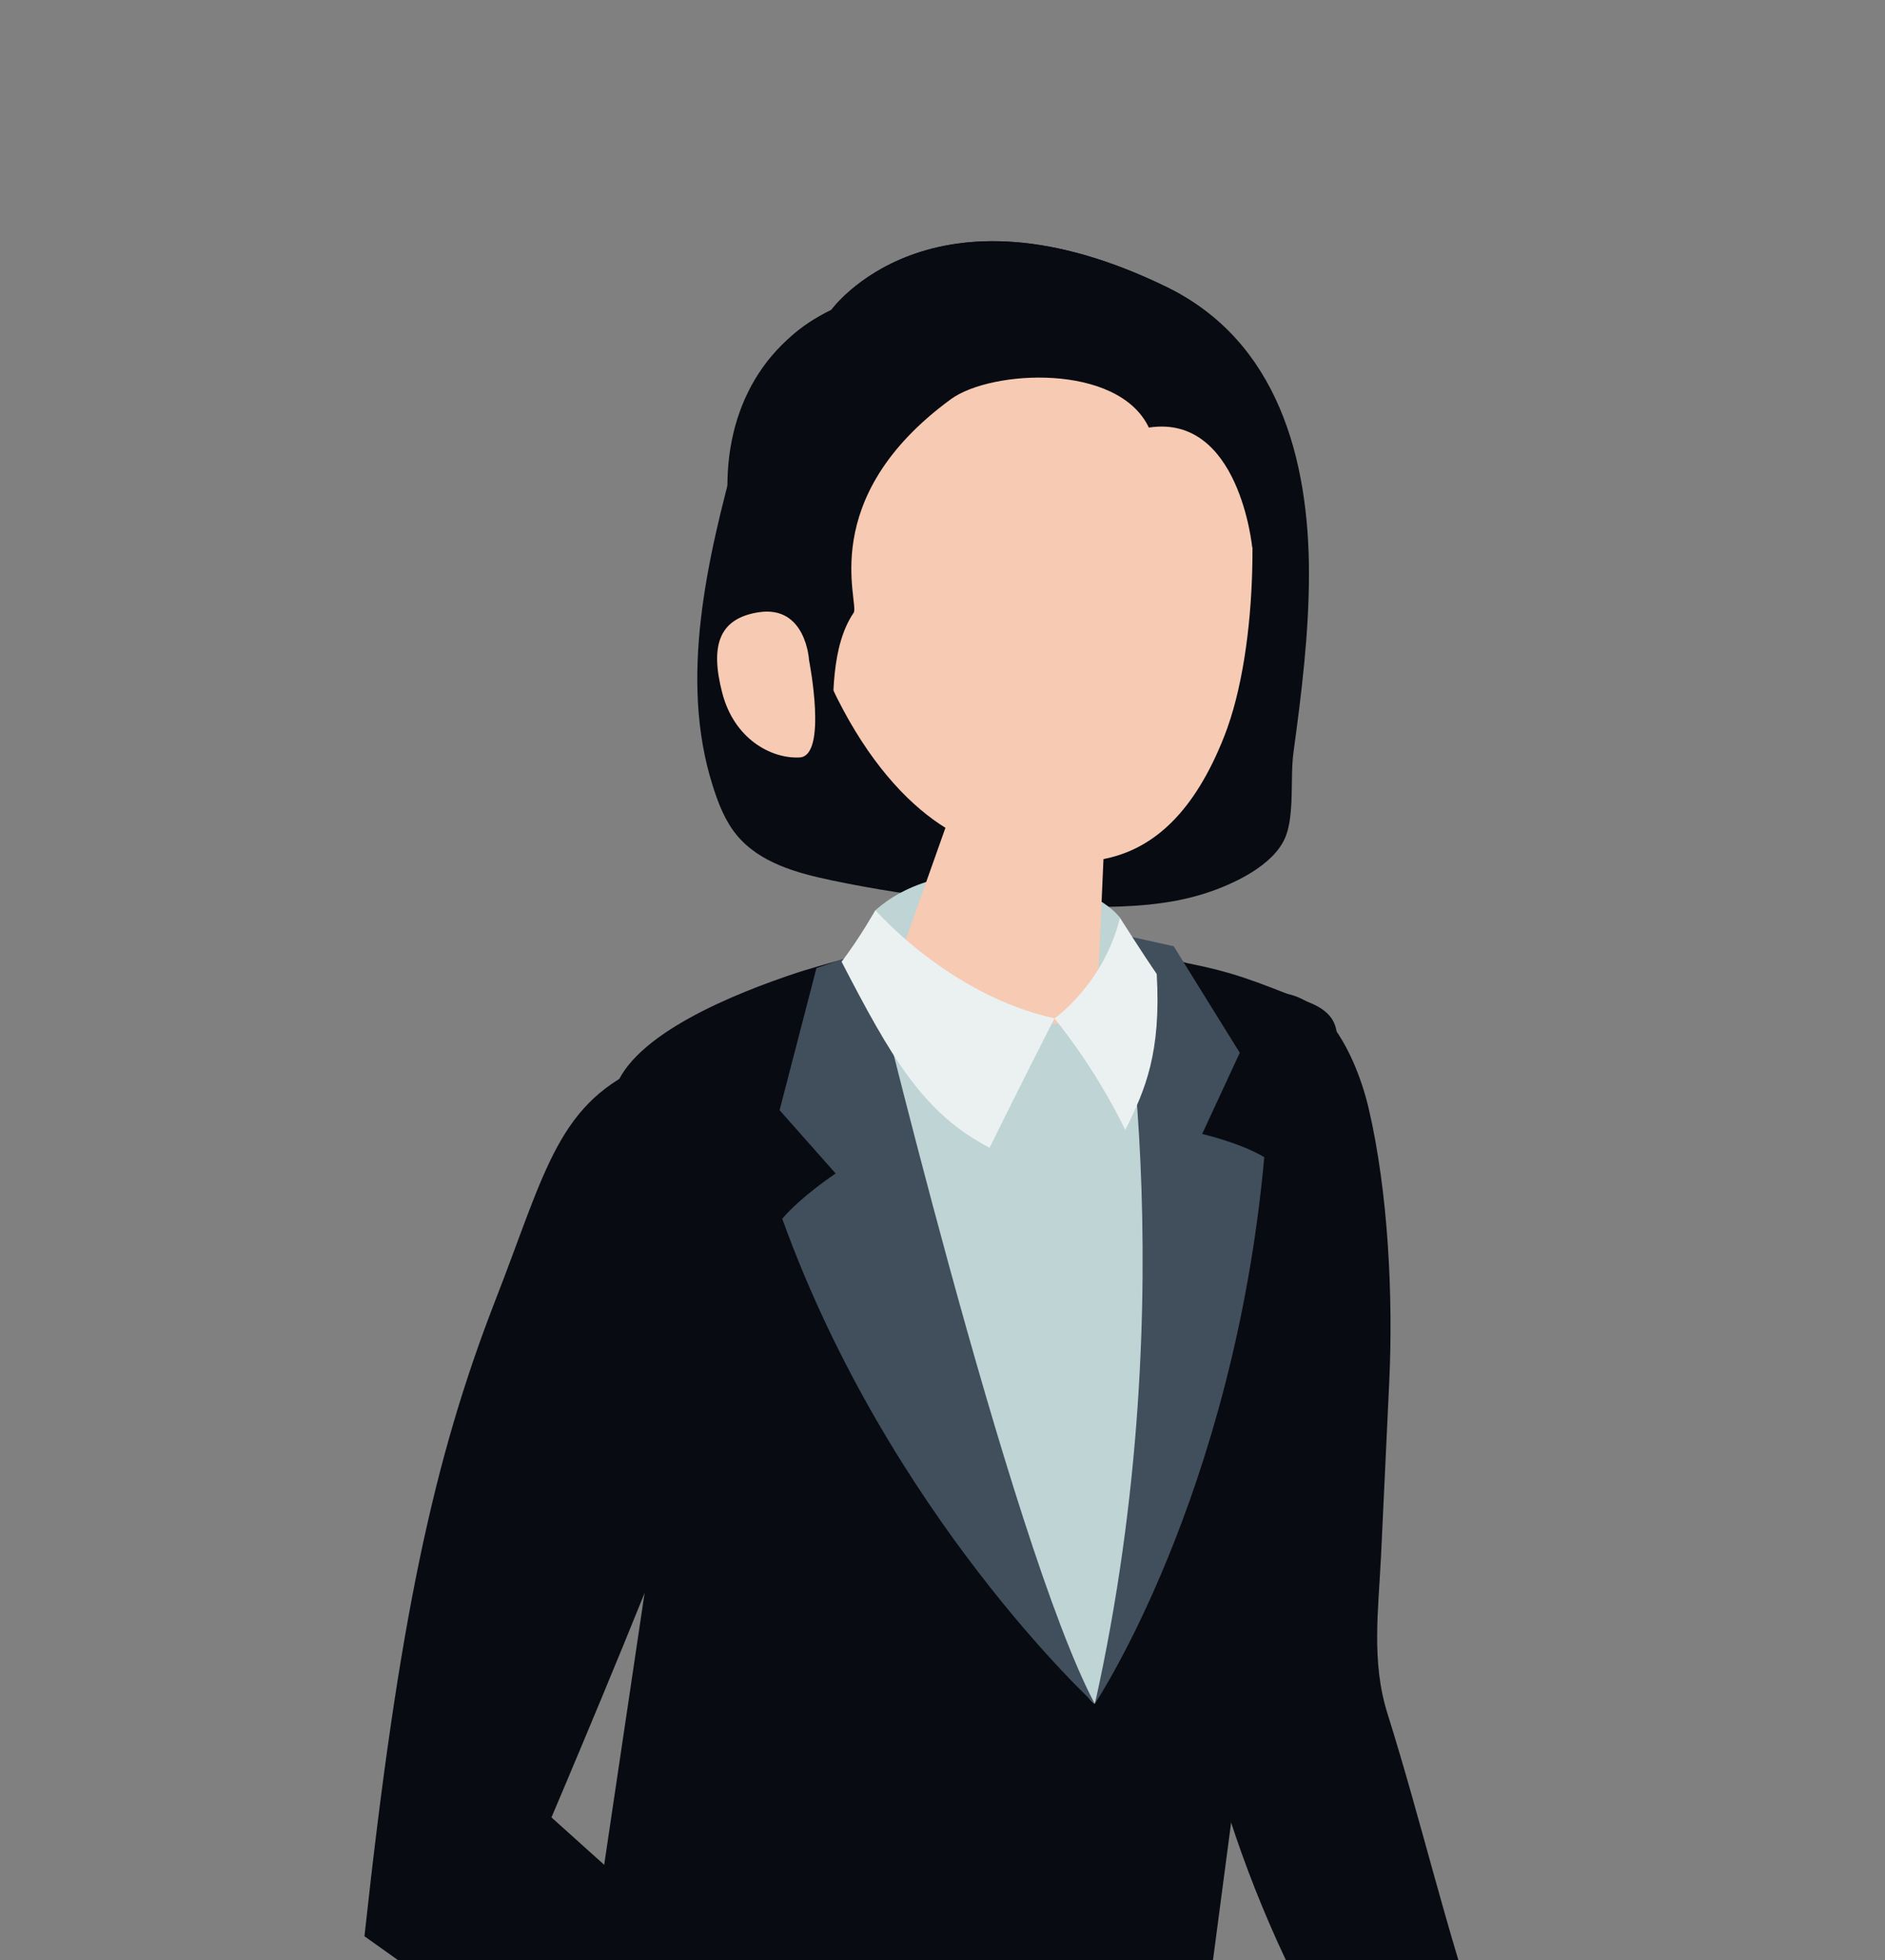
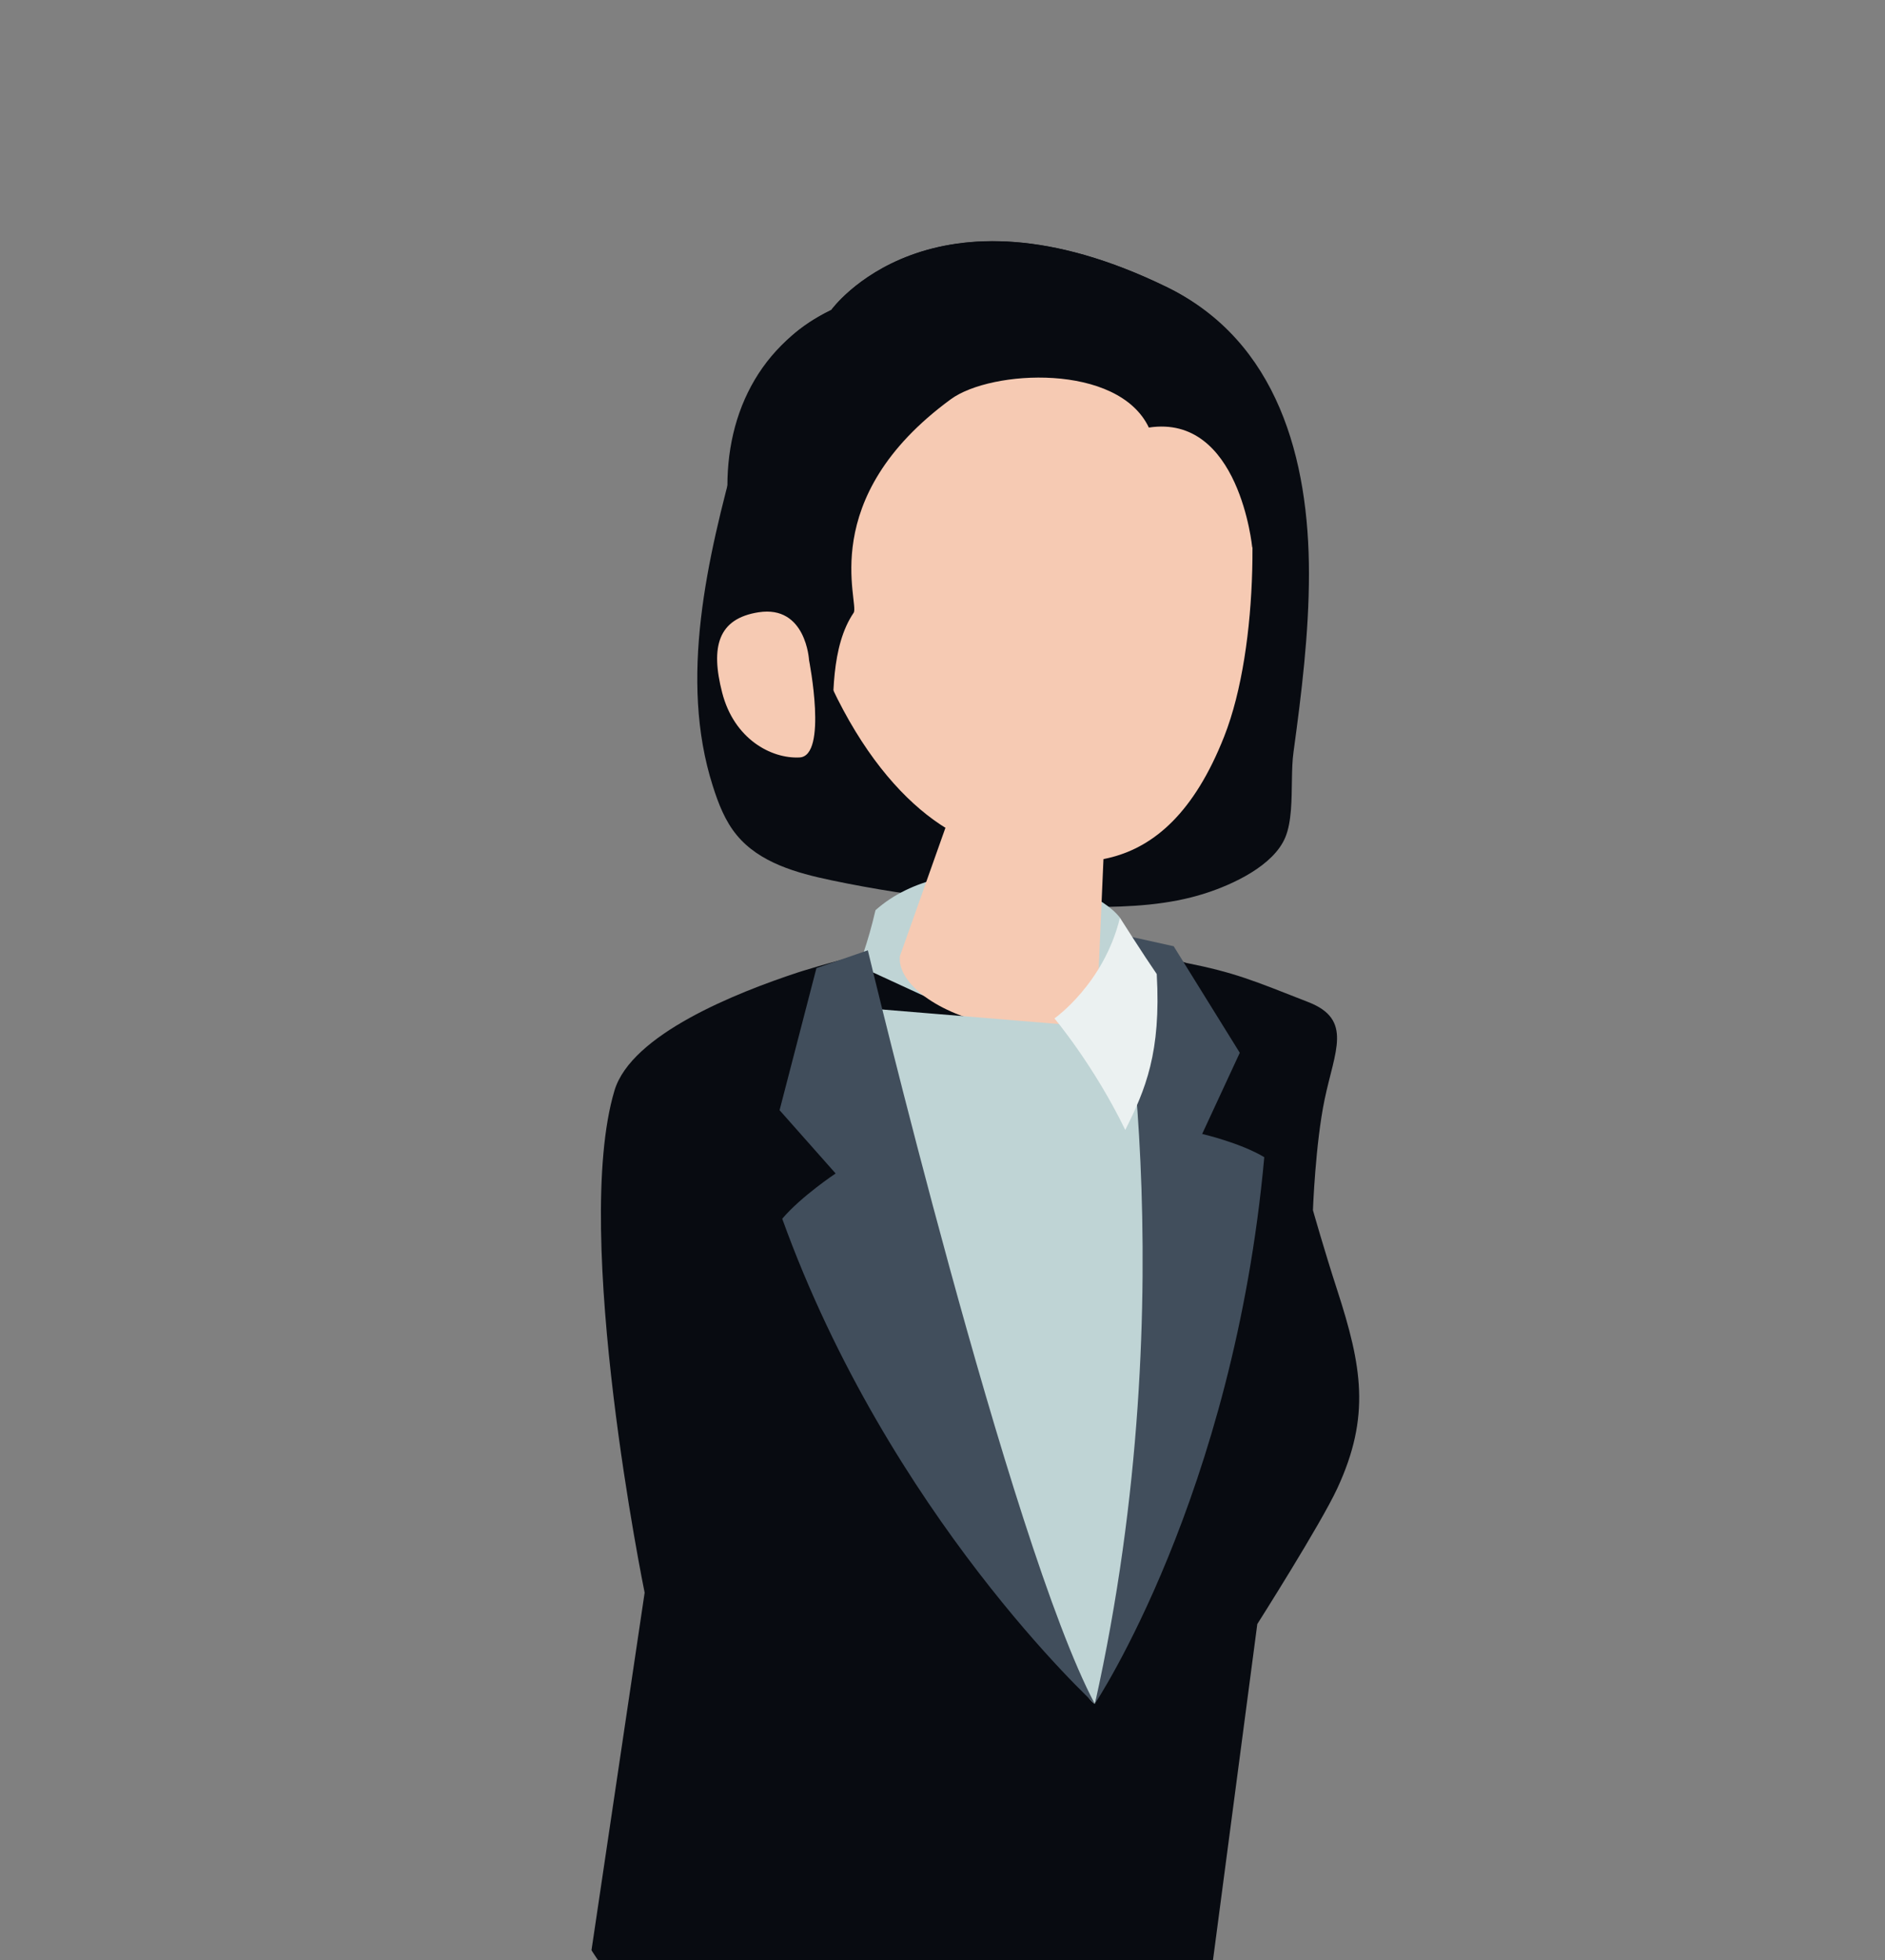
<svg xmlns="http://www.w3.org/2000/svg" id="_レイヤー_2" width="227" height="236" viewBox="0 0 227 236">
  <rect x="0" y="0" width="227" height="236" fill="#808080" stroke="none" />
  <defs>
    <style>.cls-1{clip-path:url(#clippath);}.cls-2{fill:none;}.cls-2,.cls-3,.cls-4,.cls-5,.cls-6,.cls-7,.cls-8{stroke-width:0px;}.cls-3{fill:#f6cab3;}.cls-4{fill:#414e5c;}.cls-5{fill:#f9c3c0;}.cls-6{fill:#bfd4d5;}.cls-7{fill:#ebf1f1;}.cls-8{fill:#080b11;}</style>
    <clipPath id="clippath">
      <rect class="cls-2" x="0" y="0" width="227" height="236" />
    </clipPath>
  </defs>
  <g id="_デザイン">
    <g class="cls-1">
      <path class="cls-8" d="M155.58,93.86c.02-1.18.05-2.32.19-3.31.97-7.11,1.86-14.28,1.86-21.47.01-13.75-3.74-27.98-17.05-34.48-28.51-13.94-40.47,2.71-40.47,2.71-7.98,3.89-9.26,9.2-11.41,17.05-3.51,12.82-6.97,27.39-2.87,40.25.67,2.12,1.48,4.24,2.9,5.95,2.73,3.31,7.19,4.55,11.39,5.43,10.31,2.16,20.85,3.24,31.39,3.22,4.59-.01,9.23-.24,13.6-1.64,3.29-1.05,8.26-3.32,9.68-6.77.76-1.85.75-4.48.79-6.93Z" />
-       <path class="cls-8" d="M182.88,256.92c-.93-3.85-2.95-7.81-4.27-11.63-4.45-12.85-7.45-26.02-11.53-38.99-1.96-6.22-1.08-12.51-.77-18.96.33-7,.66-14,.99-20.99.48-10.21-.12-22.83-2.49-32.94-1.58-6.75-7.33-20.25-18.67-10.38-14.34,12.47-7.13,38.12-5.13,59.76,1.11,11.92,2.89,22.5,6.36,33.86,3.55,11.61,8.57,22.76,14.92,33.1,2.58,4.2,2.87,8.23,5.69,12.44.41.61.84,1.24,1.5,1.56.8.39,1.75.23,2.61.05,2.97-.64,5.88-1.54,8.69-2.7.83-.34,1.71-.76,2.11-1.57.39-.8.19-1.75-.02-2.61Z" />
-       <path class="cls-5" d="M139.35,115.34c-22.45-3.44-45.91.19-47.64,5.06-3.3,9.28,12.83,11.41,20.07,12.98,12.09,2.62,32.44.87,34.54-14.4.42-3.07-6.96-3.63-6.96-3.63Z" />
      <path class="cls-8" d="M142.78,115.92c5.94,1.19,8.03,2.09,14.81,4.75,5.34,2.1,3.14,5.88,1.93,11.69-1.12,5.36-1.41,13.35-1.41,13.35,0,0,1.39,4.91,2.93,9.64,2.96,9.13,4.04,15.16,0,23.86-1.99,4.3-9.63,16.33-9.63,16.33l-7.95,60.27s-.73,4.17-30.03,2.49c-29.3-1.67-42.2-23.49-42.2-23.49l6.4-43.05s-8.82-43.14-3.63-60.46c2.03-6.76,14.64-11.76,22.1-14.22,0,0,14.17-4.61,24.63-4.71,9.32-.08,22.07,3.54,22.07,3.54Z" />
-       <path class="cls-8" d="M78.15,128.11c-10.97,4.51-12.36,12.7-18.45,28.33-7.45,19.12-11.68,38.57-15.81,76.69,9.99,7.18,60.06,42.27,60.06,42.27,0,0,2.88-1.48,6.2-5.67,3.16-4,4-7.99,4-7.99l-47.74-42.92s11.2-26.33,15.19-37.23c5.77-15.76,12.85-35.59,11.95-44.65-.82-8.17-7.79-11.95-15.38-8.83Z" />
      <path class="cls-6" d="M134.88,110.5c-3.96-5.05-20.72-8.68-29.45-.91-.94,4.08-2.02,6.7-2.02,6.7l14.18,6.54,15.91-.85s1.49-8.23,1.37-11.47Z" />
      <path class="cls-3" d="M124.84,92.44c-5.77-1.09-9.45,1.57-9.98,4.39l-6.49,18.29c-.35,3.31,4.7,7,11.27,8.25,6.57,1.24,12.19-.43,12.54-3.75l.88-20.23c.31-2.91-2.45-5.85-8.22-6.94Z" />
      <path class="cls-3" d="M120.32,36.21c-19.66.19-25.05,14.97-25.01,32.88,5.48,20.91,15.41,30.47,23.3,32.75,9.61,2.78,21.55,5.25,28.81-13.16,4.32-10.94,4.12-29.95,1.7-37.31-2.11-6.42-9.13-15.36-28.79-15.17Z" />
      <path class="cls-8" d="M138.35,51.48c-3.7-7.79-18.99-6.97-23.85-3.41-16.36,11.98-10.94,24.58-11.7,25.71-2.72,3.99-2.54,10.4-2.46,15.18-1.16-1.6-2.75-2.95-3.94-4.59-1.46-2.04-2.72-4.23-3.82-6.48-2.53-5.17-4.32-10.8-4.85-16.55-.93-10.08,3-19.44,12.39-24.02,0,0,11.97-16.65,40.47-2.71,9.4,4.6,18.04,16.12,10.21,31.32,0,0-1.54-16.11-12.45-14.45Z" />
      <path class="cls-3" d="M97.43,79.49s-.35-6.66-6.08-5.77c-4.88.76-5.81,4.15-4.38,9.69,1.43,5.55,5.88,7.96,9.31,7.79,3.43-.16,1.15-11.71,1.15-11.71Z" />
      <path class="cls-6" d="M100.18,121.05s25.82,80.4,31.66,84.1c4.8-14.61,16.93-59.52,2.57-85.61-3.3,1.55-6.84,3.76-6.84,3.76l-27.38-2.25Z" />
      <path class="cls-4" d="M131.84,205.15s16.71-25.06,20.41-65.82c-2.87-1.73-7.48-2.8-7.48-2.8l4.53-9.77-7.96-12.83-6.96-1.54s8.72,42.35-2.53,92.77Z" />
      <path class="cls-4" d="M131.84,205.15s-24.74-22.66-37.64-58.41c2.3-2.71,6.43-5.45,6.43-5.45l-6.75-7.62,4.44-17.11,6.19-2.14s17.1,71.5,27.33,90.73Z" />
-       <path class="cls-7" d="M126.98,122.62s-4.15,8.11-7.81,15.57c-8.01-4.14-11.89-10.94-17.82-22.39,2.26-2.98,4.07-6.22,4.07-6.22,0,0,8.85,10.23,21.55,13.03Z" />
      <path class="cls-7" d="M126.98,122.62s5.95-4.15,7.89-12.12c0,0,2.83,4.46,4.43,6.78.54,9.47-1.37,13.93-3.79,18.77-3.79-7.81-8.53-13.43-8.53-13.43" />
    </g>
  </g>
</svg>